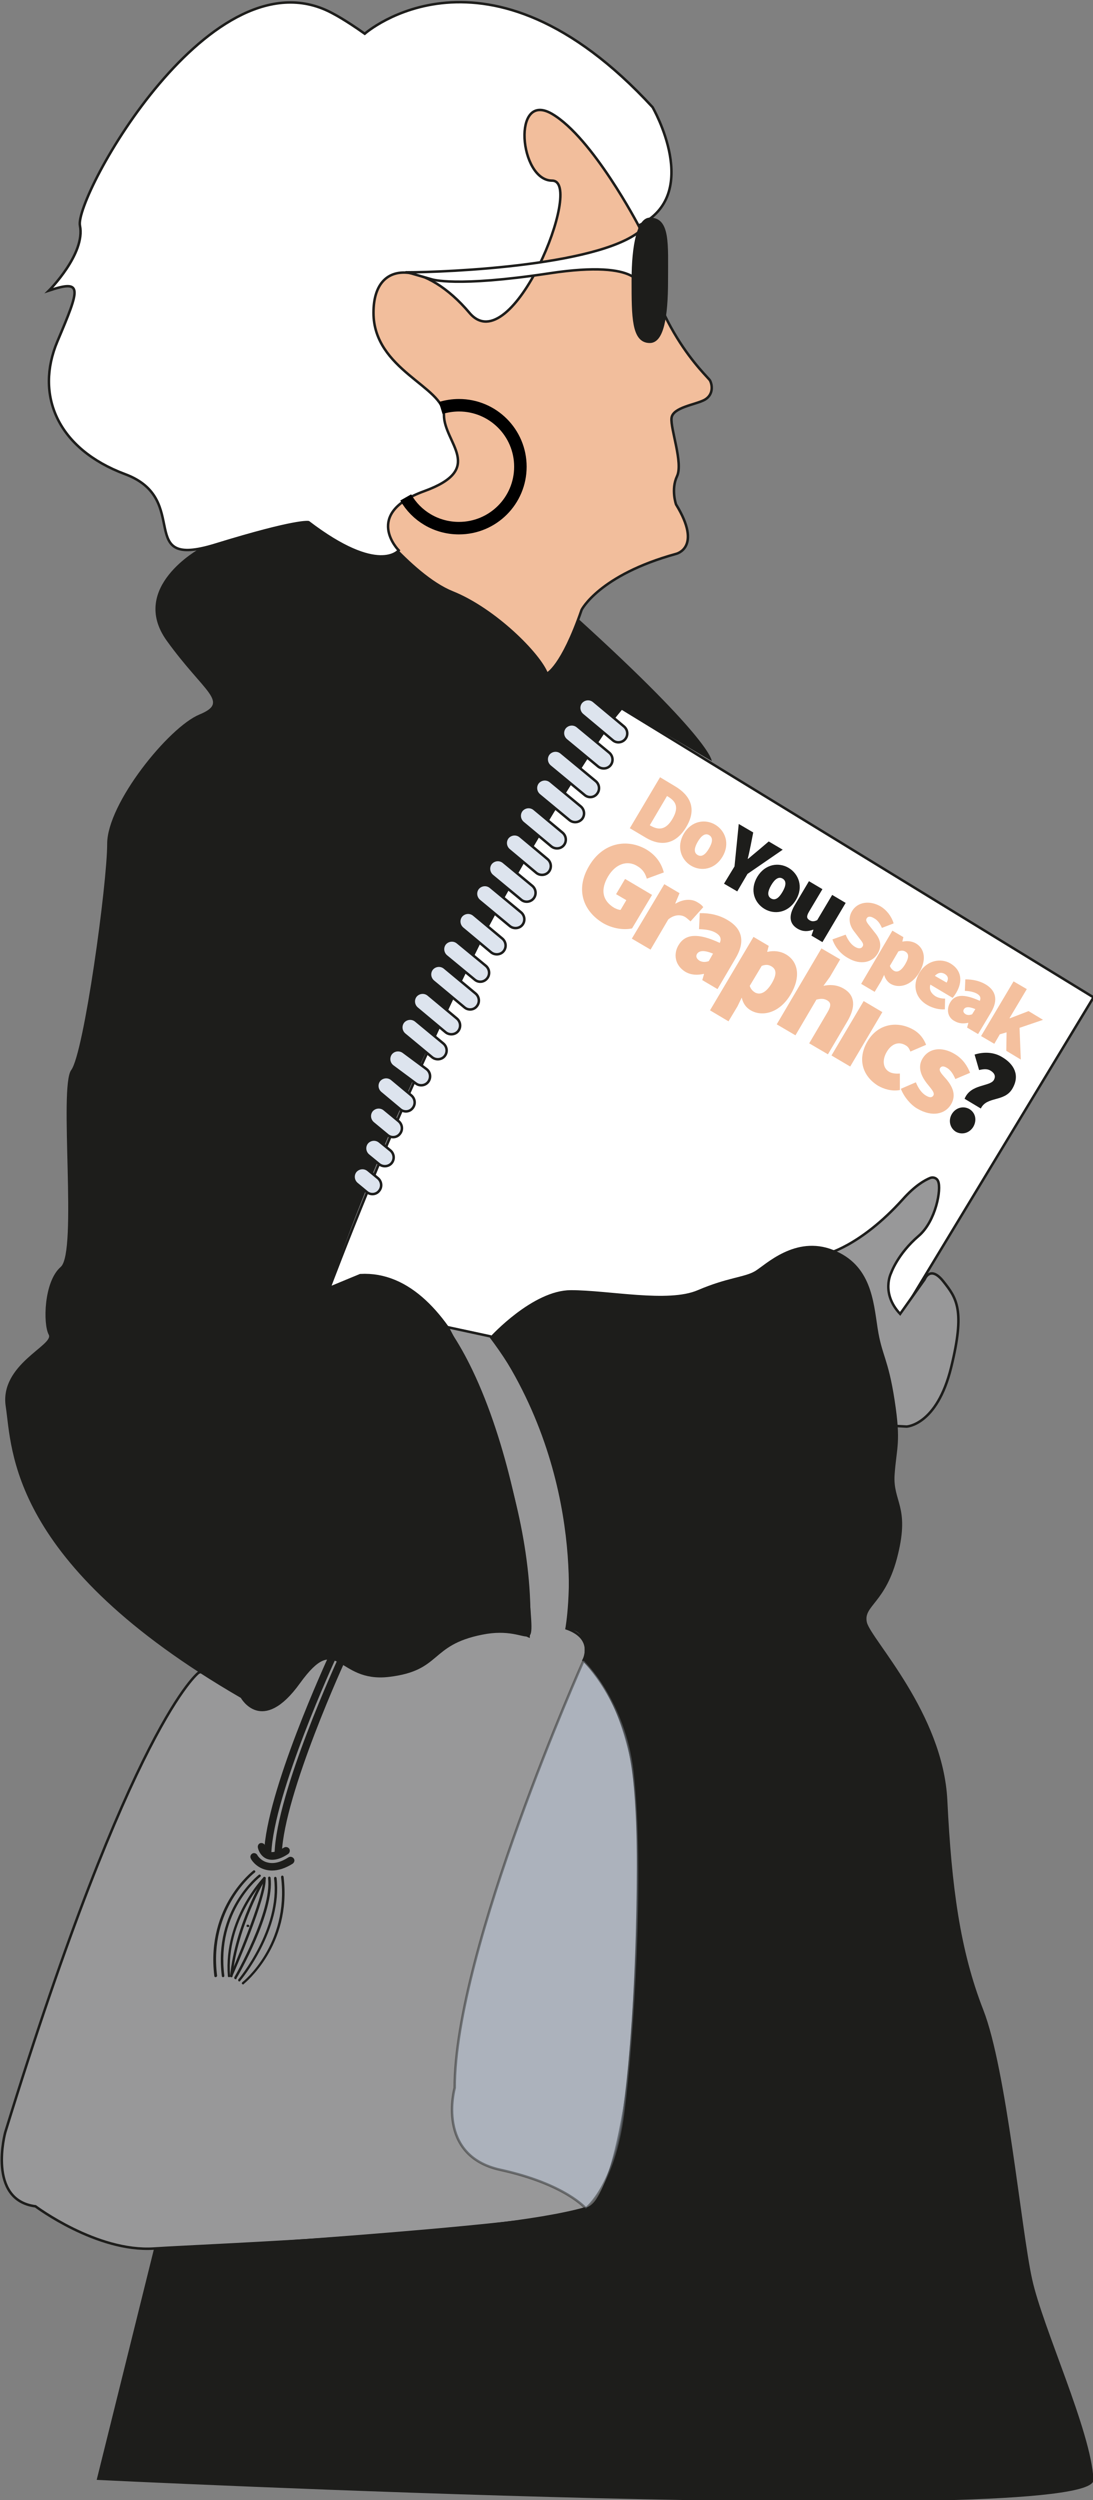
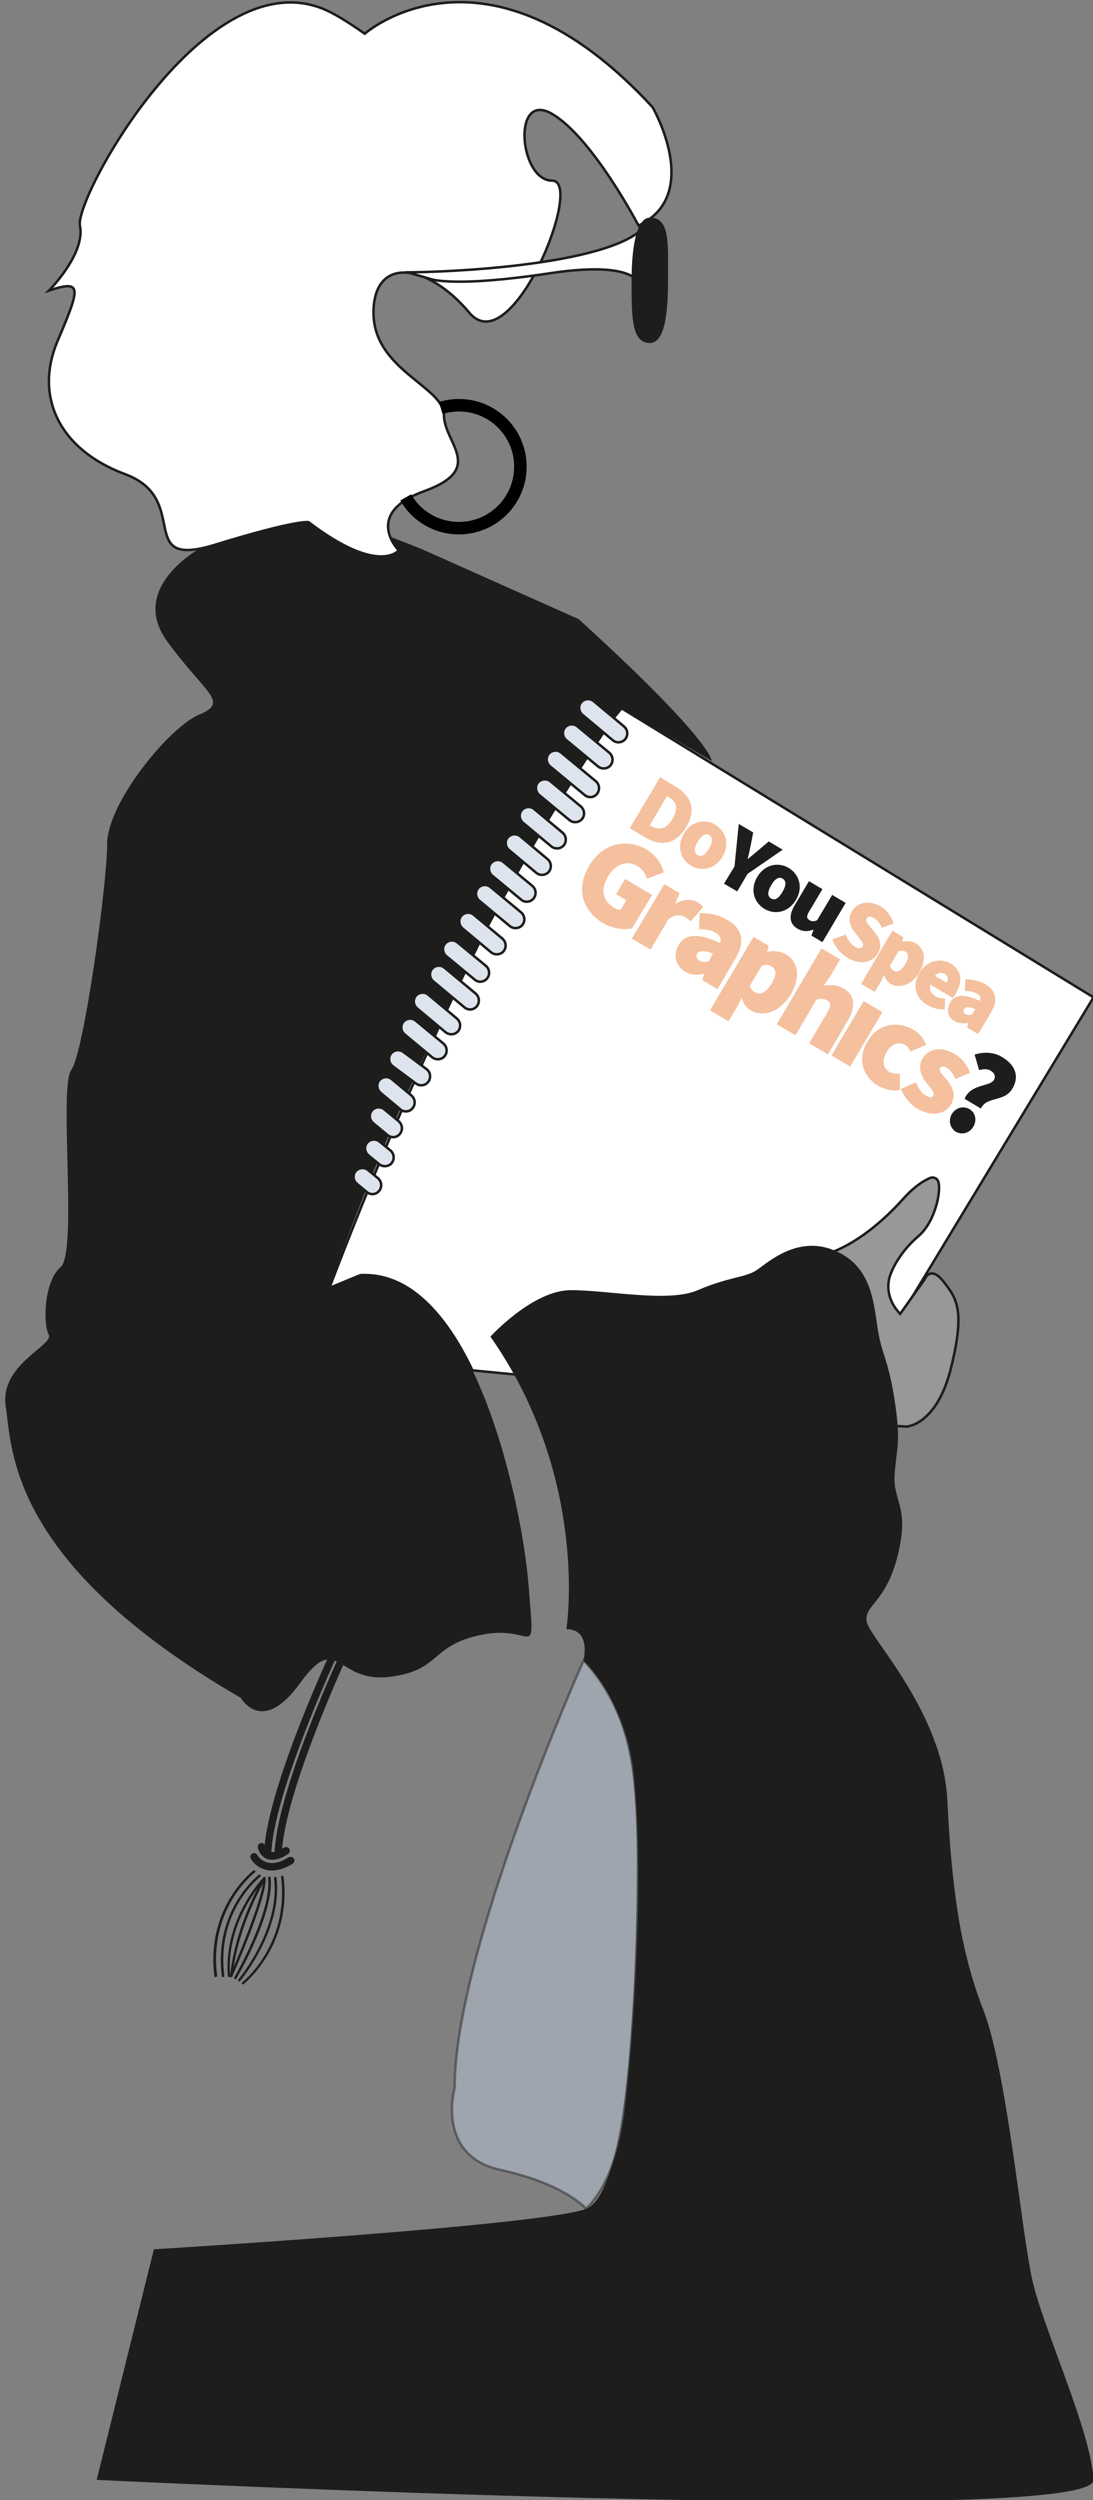
<svg xmlns="http://www.w3.org/2000/svg" version="1.1" id="Livello_1" x="0px" y="0px" viewBox="0 0 437.5 1000.7" style="enable-background:new 0 0 437.5 1000.7;" xml:space="preserve">
  <rect x="0" y="0" width="437.5" height="1000.7" fill="#808080" stroke="none" />
  <style type="text/css">
	.st0{fill:#FFFFFF;stroke:#1D1D1B;stroke-miterlimit:10;}
	.st1{fill:#989899;stroke:#1D1D1B;stroke-miterlimit:10;}
	.st2{fill:#1D1D1B;}
	.st3{fill:#F2BE9C;stroke:#1D1D1B;stroke-miterlimit:10;}
	.st4{fill:#DDE4EE;stroke:#1D1D1B;stroke-miterlimit:10;}
	.st5{fill:#1D1D1B;stroke:#1D1D1B;stroke-miterlimit:10;}
	.st6{opacity:0.45;fill:#C7D3E7;stroke:#1D1D1B;stroke-miterlimit:10;enable-background:new    ;}
	.st7{fill:#F4C09E;}
	.st8{fill:none;stroke:#000000;stroke-width:5;stroke-miterlimit:10;}
</style>
  <g>
    <path class="st0" d="M437.7,399.2l-89.5,147.9L221,551.6l-31.9-3.1c-10.6-22.2-25.4-39.2-44.9-38.1l-12.3,5.1c0,0,0,0,0-0.1   c1-2.6,23.1-61.6,52.3-122.4l0,0c19.8-41.3,42.8-83.4,64.6-109.5L437.7,399.2z" />
    <path class="st1" d="M330.2,502.1c0,0,13.9-2.9,31.2-22.1c4.8-5.4,8.7-7.6,10.9-8.5c1.2-0.5,2.7,0,3.2,1.3c1.4,3.1-0.9,16-7.8,21.9   c-8.4,7.2-11,14.8-11,14.8s-4.2,8.1,3.6,16.4l9.8-13.8c0,0,2.2-5.9,7.5,0.8c5.3,6.7,8.8,11.4,3.1,34.5S362.9,571,362.9,571   l-5.4-0.3L330.2,502.1z" />
-     <path class="st1" d="M79.5,669.5c0,0-26.8,19.7-77.4,184c0,0-7.4,27.1,12.1,29.6c0,0,24.5,18.4,47.4,16.9   c23-1.5,135.5-5.5,172.8-16.1c0,0,11.5,3.7,19.2-67.5s4.6-128.4-20-151.9c0,0,4.7-8.7-6.8-12.7c0,0,11.4-61.7-30.5-116.9l-17.2-3.7   c0,0,35.9,64.3,32.5,123.7l-13.6-6.1l-87,10.5L79.5,669.5z" />
    <path class="st2" d="M284.9,304.6l-36.1-21.2c-21.8,26.1-44.8,68.2-64.6,109.5l0,0c-34,67.5-51.5,120-52.3,122.4c0,0.1,0,0.1,0,0.1   l12.3-5.1c19.5-1.1,34.2,15.8,44.9,38.1c14.1,29.4,21.1,68.1,22.5,86.4c2.5,32.2,2.6,15.2-18.6,19.5c-21.2,4.2-16.1,14.4-37.3,16.9   s-20.3-18.6-35.6,2.5c-15.2,21.2-23.7,5.9-23.7,5.9C3.2,625.6,4.9,579.9,2.3,563s19.5-24.6,17.2-28.8s-2-21.2,4.8-27.1   s-0.8-72,4.2-78.8c5.1-6.8,14.4-74.5,14.4-90.6s24.6-46.6,36.9-51.7s2.1-8.5-13.1-29.6c-15.2-21.3,13.2-36.8,13.2-36.8l26.7-24.2   l61.8,24.2l63.2,28.2C285.4,296.7,284.9,304.6,284.9,304.6z" />
    <path class="st2" d="M248.8,283.4c-25.8,37.3-47.3,75.3-64.6,109.5C204,351.7,227,309.5,248.8,283.4z" />
-     <path class="st3" d="M144.2,203.2c0,0,19.9,27.1,36.9,33.9c16.9,6.8,34.8,24.7,37.8,32.6c0,0,6-2.6,13.9-25.6c0,0,7-13.9,37.8-22.4   c0,0,10.7-2.4,0-19.8c0,0-2.1-6,0.4-11.3s-2.7-19-2.2-23.3s9.7-5.3,13.3-7.3c3.6-2.1,3-6,2.1-7.7s-24.8-22.4-28.6-64.6   s-38.4-50.6-38.4-50.6l-22.8,18.8l-7.5,41l-48.8,19l8.3,47.4L144.2,203.2z" />
    <path class="st0" d="M133.6,5.6c0,0,4.5,2.3,12.4,7.9c0,0,48.6-42.9,115.2,29.4c0,0,20.3,35-5.6,47.4c0,0-18.4-35.2-34.6-44.7   s-13.2,26.7,0,26.7s-16.2,73-33.1,52.9s-38.4-22.8-38.4,0s28.2,29.6,28.2,40.9s16.9,21.5-7.9,30.5s-10.2,23.7-10.2,23.7   s-7.9,10.2-36.1-11.3c0,0-4.5-1.1-37.3,9s-9-18.1-36.1-28.2S13.9,158.1,23,136.6s10.2-24.8-3.4-20.3c0,0,14.7-14.7,12.4-26   S85.1-21.5,133.6,5.6z" />
    <path class="st0" d="M162.7,109c15.5,0,81.3-2.6,95.4-18.3l-1.7,24.5c0,0,1.1-11.5-36.5-5.8s-47.1,2.4-47.1,2.4l-9-2.6   C163.3,108.9,162.1,109,162.7,109z" />
    <path class="st2" d="M196.3,535c0,0,16.9-18.6,32.2-18.6s39,5.1,50.8,0c11.9-5.1,18.6-5.1,22.9-7.6c4.2-2.5,16.1-14.5,31.3-8.5   c15.2,6,16.1,20.4,17.8,31.4c1.7,11,4.2,11.9,6.8,28.8s0.8,18.6,0,29.6s6.1,12.7,1.3,32.2c-4.7,19.5-14,20.3-12.4,27.1   c1.7,6.8,30.5,36.4,32.2,71.2c1.7,34.7,5.1,60.1,14.4,83.9s15.2,88.1,19.5,107.6c4.2,19.5,23.7,61,24.6,80.5c0.8,19.5-399,0-399,0   l22.9-92.3c0,0,153.3-9.3,172.8-16.1s20.5-114.4,20.5-142.4s-2.4-58.4-21.4-77c0,0,3.4-12.7-6.8-12.7   C226.8,651.9,236.1,591.8,196.3,535z" />
    <g>
      <path class="st4" d="M245.3,296.3l-12.2-10.2c-1.5-1.3-1.7-3.5-0.5-5l0,0c1.3-1.5,3.5-1.7,5-0.5l12.2,10.2c1.5,1.3,1.7,3.5,0.5,5    l0,0C249.1,297.3,246.8,297.6,245.3,296.3z" />
      <path class="st4" d="M239.4,306.8l-12.8-10.6c-1.5-1.3-1.7-3.5-0.5-5l0,0c1.3-1.5,3.5-1.7,5-0.5l12.8,10.6c1.5,1.3,1.7,3.5,0.5,5    l0,0C243.2,307.8,240.9,308,239.4,306.8z" />
      <path class="st4" d="M234,318.2l-13.9-11.5c-1.5-1.3-1.7-3.5-0.5-5l0,0c1.3-1.5,3.5-1.7,5-0.5l13.9,11.5c1.5,1.3,1.7,3.5,0.5,5    l0,0C237.8,319.3,235.5,319.5,234,318.2z" />
      <path class="st4" d="M228,328.3l-12.2-10.1c-1.5-1.3-1.7-3.5-0.5-5l0,0c1.3-1.5,3.5-1.7,5-0.5l12.2,10.1c1.5,1.3,1.7,3.5,0.5,5    l0,0C231.7,329.3,229.5,329.5,228,328.3z" />
      <path class="st4" d="M220.7,338.8l-11.4-9.5c-1.5-1.3-1.7-3.5-0.5-5l0,0c1.3-1.5,3.5-1.7,5-0.5l11.4,9.5c1.5,1.3,1.7,3.5,0.5,5    l0,0C224.5,339.8,222.2,340,220.7,338.8z" />
      <path class="st4" d="M214.7,349.4l-11-9.2c-1.5-1.3-1.7-3.5-0.5-5l0,0c1.3-1.5,3.5-1.7,5-0.5l11,9.2c1.5,1.3,1.7,3.5,0.5,5l0,0    C218.5,350.4,216.2,350.6,214.7,349.4z" />
      <path class="st4" d="M208.6,360.1l-11.6-9.6c-1.5-1.3-1.7-3.5-0.5-5l0,0c1.3-1.5,3.5-1.7,5-0.5l11.6,9.6c1.5,1.3,1.7,3.5,0.5,5    l0,0C212.4,361.1,210.1,361.4,208.6,360.1z" />
      <path class="st4" d="M204.1,370.7l-12.3-10.2c-1.5-1.3-1.7-3.5-0.5-5l0,0c1.3-1.5,3.5-1.7,5-0.5l12.3,10.2c1.5,1.3,1.7,3.5,0.5,5    l0,0C207.9,371.7,205.6,371.9,204.1,370.7z" />
      <path class="st4" d="M196.6,381.2l-11.5-9.6c-1.5-1.3-1.7-3.5-0.5-5l0,0c1.3-1.5,3.5-1.7,5-0.5l11.5,9.6c1.5,1.3,1.7,3.5,0.5,5    l0,0C200.4,382.2,198.1,382.4,196.6,381.2z" />
      <path class="st4" d="M190,392.1l-11.4-9.4c-1.5-1.3-1.7-3.5-0.5-5l0,0c1.3-1.5,3.5-1.7,5-0.5l11.4,9.4c1.5,1.3,1.7,3.5,0.5,5l0,0    C193.7,393.2,191.5,393.4,190,392.1z" />
      <path class="st4" d="M185.9,403.2l-12.5-10.4c-1.5-1.3-1.7-3.5-0.5-5l0,0c1.3-1.5,3.5-1.7,5-0.5l12.5,10.4c1.5,1.3,1.7,3.5,0.5,5    l0,0C189.7,404.3,187.4,404.5,185.9,403.2z" />
      <path class="st4" d="M178.4,413.2l-11.5-9.6c-1.5-1.3-1.7-3.5-0.5-5l0,0c1.3-1.5,3.5-1.7,5-0.5l11.5,9.6c1.5,1.3,1.7,3.5,0.5,5    l0,0C182.2,414.2,179.9,414.4,178.4,413.2z" />
      <path class="st4" d="M173,423.2l-11.1-9.2c-1.5-1.3-1.7-3.5-0.5-5l0,0c1.3-1.5,3.5-1.7,5-0.5l11.1,9.2c1.5,1.3,1.7,3.5,0.5,5l0,0    C176.8,424.2,174.5,424.4,173,423.2z" />
      <path class="st4" d="M166.5,433.7l-9.3-6.9c-1.6-1.2-1.9-3.4-0.8-5l0,0c1.2-1.6,3.4-1.9,5-0.8l9.3,6.9c1.6,1.2,1.9,3.4,0.8,5l0,0    C170.4,434.5,168.1,434.9,166.5,433.7z" />
      <path class="st4" d="M160.2,444l-7.9-6.6c-1.5-1.3-1.7-3.5-0.5-5l0,0c1.3-1.5,3.5-1.7,5-0.5l7.9,6.6c1.5,1.3,1.7,3.5,0.5,5l0,0    C164,445.1,161.7,445.3,160.2,444z" />
      <path class="st4" d="M155.1,454.3l-5.8-4.8c-1.5-1.3-1.7-3.5-0.5-5l0,0c1.3-1.5,3.5-1.7,5-0.5l5.8,4.8c1.5,1.3,1.7,3.5,0.5,5l0,0    C158.9,455.4,156.6,455.6,155.1,454.3z" />
      <path class="st4" d="M151.8,466l-4.4-3.6c-1.5-1.3-1.7-3.5-0.5-5l0,0c1.3-1.5,3.5-1.7,5-0.5l4.4,3.6c1.5,1.3,1.7,3.5,0.5,5l0,0    C155.6,467,153.3,467.2,151.8,466z" />
      <path class="st4" d="M146.8,477.1l-4-3.3c-1.5-1.3-1.7-3.5-0.5-5l0,0c1.3-1.5,3.5-1.7,5-0.5l4,3.3c1.5,1.3,1.7,3.5,0.5,5l0,0    C150.6,478.2,148.3,478.4,146.8,477.1z" />
    </g>
    <path class="st5" d="M266.9,112.3c0,14.5-1.7,24.5-6.8,24.5c-6.8,0-6.8-10-6.8-24.5s2.3-24.6,6.8-24.7   C267.8,87.5,266.9,97.8,266.9,112.3z" />
    <path class="st6" d="M233.6,664.6c0,0-51.7,115.7-51.6,171.1c0,0-7.7,27.1,18.3,32.8s34.2,15.5,34.2,15.5s11.6-8.8,15.4-38.1   c3.8-29.3,8.2-96.6,3.7-136.9C250.3,680.6,233.6,664.6,233.6,664.6z" />
    <g>
      <path class="st7" d="M264.2,311.1l6,3.6c6.2,3.7,8.8,9.1,4.5,16.3s-10.3,7.8-16.2,4.3l-6.4-3.8L264.2,311.1z M260.4,330.5    c3,1.7,6,2,8.8-2.8s1.1-7.1-1.9-8.9l-0.3-0.2l-6.9,11.7L260.4,330.5z" />
      <path class="st7" d="M273.7,333.7c3.1-5.2,8.6-6,12.6-3.6s6,7.6,2.9,12.8c-3.1,5.2-8.6,6-12.6,3.6S270.7,338.9,273.7,333.7z     M283.8,339.6c1.4-2.4,1.7-4.3,0.1-5.3s-3.2,0.2-4.6,2.6s-1.7,4.3-0.1,5.3C280.9,343.2,282.4,342,283.8,339.6z" />
    </g>
    <g>
      <path class="st7" d="M333.2,376l5.3-1.9c0.8,2,2.1,3.9,3.6,4.8c1.6,1,2.7,0.8,3.2-0.1c0.6-1-0.3-1.9-1.6-3.6l-1.9-2.5    c-1.7-2.2-2.5-5.2-0.7-8.1c2.1-3.5,6.9-4.4,11.4-1.8c2.3,1.4,4.3,3.8,5.2,6.8l-4.7,1.8c-0.8-1.8-1.7-3.1-3.2-3.9    c-1.3-0.8-2.4-0.8-2.9,0.1c-0.6,1,0.4,2,1.8,3.8l1.9,2.4c1.9,2.5,2.4,5.1,0.7,7.9c-2,3.4-6.7,4.8-11.8,1.8    C336.7,382,334.3,379.3,333.2,376L333.2,376z" />
      <path class="st7" d="M357.2,372.5l4.4,2.6l-0.4,1.7l0.1,0.1c1.8-0.4,3.7-0.2,5.3,0.7c3.7,2.2,4.2,6.8,1.4,11.6    c-3.2,5.4-8.2,6.5-11.5,4.6c-1.3-0.8-2.2-2.1-2.6-3.6l-1.2,2.5l-2.6,4.3l-5.4-3.2L357.2,372.5L357.2,372.5z M362.4,385.8    c1.5-2.6,1.4-4.1,0-4.9c-0.8-0.5-1.6-0.5-2.8-0.1l-3.4,5.8c0.3,0.9,0.9,1.5,1.5,1.9C359,389.3,360.6,388.9,362.4,385.8    L362.4,385.8z" />
-       <path class="st7" d="M368,389.4c3-5.1,8.6-6,12.4-3.8c4.7,2.8,4.9,7.4,2.4,11.7c-0.6,1-1.2,1.8-1.5,2.1l-8.9-5.3    c-0.6,2.1,0.4,3.6,2.1,4.7c1.1,0.6,2.3,0.9,3.8,0.9l-0.1,4.3c-2.4,0.2-5-0.6-6.8-1.6C366.6,399.8,364.9,394.6,368,389.4L368,389.4    z M378.9,393.3c0.7-1.2,0.9-2.5-0.8-3.5c-1.2-0.7-2.6-0.6-3.9,0.8L378.9,393.3z" />
+       <path class="st7" d="M368,389.4c3-5.1,8.6-6,12.4-3.8c4.7,2.8,4.9,7.4,2.4,11.7c-0.6,1-1.2,1.8-1.5,2.1l-8.9-5.3    c-0.6,2.1,0.4,3.6,2.1,4.7c1.1,0.6,2.3,0.9,3.8,0.9l-0.1,4.3c-2.4,0.2-5-0.6-6.8-1.6C366.6,399.8,364.9,394.6,368,389.4L368,389.4    z M378.9,393.3c0.7-1.2,0.9-2.5-0.8-3.5c-1.2-0.7-2.6-0.6-3.9,0.8z" />
      <path class="st7" d="M380.3,401.3c1.9-3.3,5.5-3.6,11.9-0.7c0.5-1.2,0.2-2.1-1.2-2.9c-1.1-0.6-2.6-1-4.8-1.1l0.2-4.6    c3,0,5.7,0.6,8.1,2c4,2.4,5.2,6.1,2.2,11.2l-5.2,8.7l-4.4-2.6l0.5-1.8l-0.1-0.1c-1.9,0.4-3.7,0.3-5.4-0.7    C379.2,407.2,378.8,403.9,380.3,401.3L380.3,401.3z M389.1,406l1.3-2.1c-2.8-1.2-4.1-0.8-4.6,0.1c-0.4,0.7-0.2,1.4,0.8,2    C387.4,406.4,388.2,406.3,389.1,406L389.1,406z" />
-       <path class="st7" d="M405.7,392.8l5.3,3.1l-6.9,11.6l0.1,0.1l7.5-2.9l5.8,3.5l-9.4,3.2l0.5,12.7l-5.8-3.5l0.1-7.4l-2.7,0.8    l-2.2,3.8l-5.3-3.1L405.7,392.8L405.7,392.8z" />
    </g>
    <path class="st2" d="M294,346.8l1.7-17l5.8,3.4l-1,5.1c-0.4,1.8-0.7,3.6-1.2,5.4l0.1,0.1c1.5-1.3,2.9-2.4,4.3-3.6l4-3.4l5.6,3.3   l-14.1,9.7l-4.1,7l-5.3-3.1L294,346.8L294,346.8z" />
    <path class="st2" d="M303.1,351c3.1-5.2,8.6-6,12.6-3.6s6,7.6,2.9,12.8c-3.1,5.2-8.6,6-12.6,3.6S300,356.3,303.1,351z M313.2,357   c1.4-2.4,1.7-4.3,0.1-5.3s-3.2,0.2-4.6,2.6s-1.7,4.3-0.1,5.3C310.3,360.6,311.8,359.4,313.2,357z" />
    <path class="st2" d="M318.1,362.3l5.7-9.6l5.4,3.2l-5.3,8.9c-1.2,2-1,2.8,0.1,3.5c1,0.6,1.8,0.6,3.1,0l6-10.1l5.4,3.2l-9.3,15.7   l-4.4-2.6l0.8-2.3l-0.1-0.1c-2.1,0.8-4.1,0.9-6.3-0.4C315.7,369.6,315.8,366.2,318.1,362.3L318.1,362.3z" />
    <path class="st7" d="M235.8,346.6c5.6-9.5,15.3-11,22.9-6.6c4.2,2.5,6.2,6,7,9.2l-6.8,2.5c-0.6-2-1.5-3.7-3.9-5.1   c-3.8-2.3-8.5-1-11.6,4.2c-3,5.1-2.5,9.6,2.5,12.6c0.8,0.4,1.7,0.8,2.5,0.8l2.3-3.9l-4.1-2.4l3.6-6.1l10.8,6.4l-8,13.4   c-3.1,0.7-7.6,0.2-11.6-2.1C233.6,364.8,230.1,356.2,235.8,346.6L235.8,346.6z" />
    <path class="st7" d="M265.9,353.9l6.1,3.6l-1.7,4.1l0.1,0.1c3.3-2,6.6-1.9,8.7-0.6c1.4,0.8,2,1.4,2.4,2l-5.1,5.7   c-0.7-0.6-1.3-1.2-2.2-1.8c-1.6-0.9-4.1-1.1-6.7,1l-7.1,12.1l-7.5-4.4L265.9,353.9L265.9,353.9z" />
    <path class="st7" d="M271.6,378.3c2.7-4.5,7.7-5,16.5-0.9c0.8-1.7,0.2-3-1.7-4.1c-1.6-0.9-3.6-1.3-6.6-1.4l0.3-6.4   c4.1-0.1,7.9,0.8,11.2,2.8c5.6,3.3,7.3,8.4,3,15.5l-7.1,12.1l-6.1-3.6l0.7-2.4l-0.1-0.1c-2.6,0.6-5.2,0.5-7.5-0.9   C270.1,386.3,269.5,381.8,271.6,378.3L271.6,378.3z M283.7,384.7l1.7-3c-3.9-1.6-5.6-1.1-6.4,0.1c-0.6,1-0.2,2,1.1,2.8   C281.4,385.2,282.5,385.1,283.7,384.7z" />
    <path class="st7" d="M301.6,375l6.1,3.6l-0.6,2.3l0.1,0.1c2.5-0.6,5.2-0.3,7.4,1c5.1,3,5.9,9.3,1.9,16c-4.4,7.5-11.4,9.1-16,6.4   c-1.9-1.1-3.1-2.8-3.6-5.1l-1.7,3.5l-3.6,6l-7.4-4.4L301.6,375L301.6,375z M308.9,393.6c2.1-3.6,1.9-5.6-0.1-6.8   c-1.2-0.7-2.2-0.8-3.9-0.2l-4.8,8c0.4,1.3,1.2,2.1,2.2,2.7C304.1,398.2,306.4,397.7,308.9,393.6L308.9,393.6z" />
    <path class="st7" d="M328.8,379.6l7.5,4.4l-4.1,7l-2.6,3.6c2.2-0.5,5.2-0.6,8.1,1.1c4.8,2.8,4.7,7.5,1.6,12.9l-7.9,13.4l-7.5-4.4   l7.3-12.4c1.6-2.7,1.4-3.9-0.1-4.8c-1.4-0.8-2.6-0.7-4.3-0.3l-8.4,14.3l-7.5-4.4L328.8,379.6L328.8,379.6z" />
    <rect x="330.3" y="409.7" transform="matrix(0.509 -0.861 0.861 0.509 -188.054 498.318)" class="st7" width="25.3" height="8.7" />
    <path class="st7" d="M347.3,416.7c4.3-7.2,12.2-8.1,18.4-4.5c2.6,1.5,4.1,3.7,5,6l-6.3,2.7c-0.5-1.3-1-2-1.9-2.5   c-2.8-1.7-5.7-0.6-7.6,2.7s-1.4,6.5,1,7.9c1.2,0.7,2.8,0.8,4.3,0.7v6.6c-3.3,0.6-6.4-0.4-8.7-1.7   C345.3,430.8,343,423.9,347.3,416.7L347.3,416.7z" />
    <path class="st7" d="M360.6,435.8l6-2.6c1.1,2.7,2.5,4.4,4,5.3s2.4,0.9,3,0c0.7-1.2-1-2.8-2.7-5c-1.9-2.5-3.8-6.1-1.7-9.7   c2.5-4.3,7.7-5,12.8-2c3.6,2.1,5.3,5.1,6.3,7.6l-5.9,2.5c-0.9-2.1-2-3.7-3.4-4.5c-1.2-0.7-2.1-0.8-2.7,0.1c-0.7,1.2,1,2.7,2.7,4.7   c2,2.5,4,5.9,1.7,9.8s-7.5,5.3-13.6,1.7C364.5,442.2,361.8,439,360.6,435.8L360.6,435.8z" />
    <path class="st2" d="M397.8,432.3c0.9-1.6,0.2-2.8-1.2-3.7c-1.4-0.9-2.9-0.7-4.7-0.3l-1.8-6.2c3.5-1.1,7.6-1.1,11,1   c4.8,2.8,7.3,7.3,4.1,12.7c-3.2,5.4-10.2,2.9-12.6,7.9l-6.5-3.9C388.5,433.8,396.2,435,397.8,432.3L397.8,432.3z M381,445.9   c1.5-2.5,4.5-3.4,7-2c2.5,1.5,3.1,4.5,1.6,7.1c-1.5,2.5-4.5,3.4-7,2C380.2,451.5,379.5,448.4,381,445.9z" />
  </g>
  <path class="st8" d="M176.4,163.3c2.3-0.7,4.8-1.1,7.3-1.1c13.6,0,24.6,11,24.6,24.6c0,13.6-11,24.6-24.6,24.6  c-9.1,0-17.1-4.9-21.3-12.3" />
  <g>
    <path class="st2" d="M107.2,743.4C107.2,743.4,107.2,743.4,107.2,743.4c-0.9,0-1.5-0.7-1.5-1.6c0.8-24.6,25.1-77.2,26.1-79.5   c0.3-0.8,1.2-1.1,2-0.7s1.1,1.2,0.7,2c-0.3,0.5-25,54.3-25.9,78.3C108.7,742.7,108,743.4,107.2,743.4z" />
  </g>
  <g>
    <path class="st2" d="M111.4,743.4C111.4,743.4,111.4,743.4,111.4,743.4c-0.9,0-1.5-0.7-1.5-1.6c0.8-24.6,25.1-77.2,26.1-79.5   c0.3-0.8,1.2-1.1,2-0.7c0.8,0.3,1.1,1.2,0.7,2c-0.3,0.5-25,54.3-25.9,78.3C112.9,742.7,112.2,743.4,111.4,743.4z" />
  </g>
  <g>
    <path class="st2" d="M108.9,744.4c-0.9,0-1.7-0.2-2.4-0.5c-2.7-1.3-3.3-4.3-3.3-4.5c-0.1-0.8,0.4-1.6,1.2-1.7   c0.8-0.1,1.6,0.4,1.7,1.2c0,0.1,0.3,1.7,1.6,2.2c1.3,0.6,3.4,0,6-1.6c0.7-0.4,1.6-0.2,2.1,0.5c0.4,0.7,0.2,1.6-0.5,2.1   C112.9,743.7,110.8,744.4,108.9,744.4z" />
  </g>
  <g>
    <path class="st2" d="M108.9,748.7c-0.8,0-1.7-0.1-2.5-0.3c-4.1-1-6-4.3-6-4.5c-0.4-0.7-0.1-1.6,0.6-2c0.7-0.4,1.6-0.1,2,0.6   c0,0.1,1.4,2.4,4.2,3c2.4,0.6,5.2-0.1,8.3-2.1c0.7-0.4,1.6-0.2,2.1,0.5s0.2,1.6-0.5,2.1C114.2,747.8,111.4,748.7,108.9,748.7z" />
  </g>
  <g>
    <g>
      <path class="st2" d="M86.3,791.4c-0.2,0-0.5-0.2-0.5-0.4c-1.8-14.4,2.5-25.1,6.5-31.6c4.3-7,8.9-10.5,9.1-10.7    c0.2-0.2,0.5-0.1,0.7,0.1c0.2,0.2,0.1,0.5-0.1,0.7c-0.2,0.1-18.5,14.3-15.1,41.3C86.9,791.1,86.7,791.3,86.3,791.4    C86.4,791.4,86.4,791.4,86.3,791.4z" />
    </g>
    <g>
      <path class="st2" d="M89.3,791.4c-0.2,0-0.5-0.2-0.5-0.4c-3.4-26.5,14.6-40.4,14.8-40.6c0.2-0.2,0.5-0.1,0.7,0.1    c0.2,0.2,0.1,0.5-0.1,0.7c-0.2,0.1-17.7,13.7-14.4,39.6C89.8,791.1,89.7,791.3,89.3,791.4C89.4,791.4,89.3,791.4,89.3,791.4z" />
    </g>
    <g>
      <path class="st2" d="M91.7,791.4c-0.3,0-0.5-0.2-0.5-0.5c-1.8-22.9,14.2-39.4,14.3-39.5c0.2-0.2,0.5-0.2,0.7,0    c0.2,0.2,0.2,0.5,0,0.7c-0.2,0.2-15.8,16.3-14.1,38.8C92.2,791.1,92,791.4,91.7,791.4C91.7,791.4,91.7,791.4,91.7,791.4z" />
    </g>
    <g>
      <path class="st2" d="M92.6,791.4C92.6,791.4,92.6,791.4,92.6,791.4c-0.3,0-0.5-0.3-0.5-0.5c2-20.4,13.2-39.2,13.3-39.4    c0.1-0.2,0.4-0.3,0.7-0.2c0.2,0.1,0.3,0.4,0.2,0.7c-0.1,0.2-11.2,18.8-13.2,38.9C93.1,791.2,92.9,791.4,92.6,791.4z" />
    </g>
    <g>
-       <path class="st2" d="M99.2,771.3c-0.1,0-0.3,0-0.4-0.1c0,0-0.1-0.1-0.1-0.2c0-0.1,0-0.1,0-0.2c0-0.1,0-0.3,0.1-0.3    c0.1-0.1,0.4-0.2,0.6-0.1c0.1,0,0.1,0.1,0.2,0.1c0.1,0.1,0.2,0.2,0.2,0.3c0,0.1,0,0.1,0,0.2c0,0.1-0.1,0.1-0.1,0.2    c0,0-0.1,0.1-0.2,0.1C99.4,771.3,99.3,771.3,99.2,771.3z" />
-     </g>
+       </g>
    <g>
      <path class="st2" d="M92.6,791.4c-0.1,0-0.1,0-0.2,0c-0.3-0.1-0.4-0.4-0.3-0.7c0.1-0.3,14-32.2,13.2-38.9c0-0.3,0.2-0.5,0.4-0.6    c0.3,0,0.5,0.2,0.6,0.4c0.9,7-12.7,38.1-13.3,39.4C93,791.3,92.8,791.4,92.6,791.4z" />
    </g>
    <g>
      <path class="st2" d="M94.3,792.2c-0.1,0-0.2,0-0.3-0.1c-0.2-0.1-0.3-0.4-0.2-0.7c0.2-0.3,15.1-26.2,13.5-39.7    c0-0.3,0.2-0.5,0.4-0.6c0.3,0,0.5,0.2,0.6,0.4c1.7,13.8-13,39.3-13.6,40.3C94.7,792.2,94.5,792.2,94.3,792.2z" />
    </g>
    <g>
      <path class="st2" d="M95.8,793.1c-0.1,0-0.2,0-0.3-0.1c-0.2-0.2-0.2-0.5-0.1-0.7c0.2-0.2,16.8-20.2,14.3-40.5    c0-0.3,0.2-0.5,0.4-0.6c0.3,0,0.5,0.2,0.6,0.4c2.5,20.7-14.3,41-14.5,41.2C96.1,793,96,793.1,95.8,793.1z" />
    </g>
    <g>
      <path class="st2" d="M97.3,794.3c-0.1,0-0.3-0.1-0.4-0.2c-0.2-0.2-0.1-0.5,0.1-0.7c0.2-0.1,18.8-15,15.5-42.1    c0-0.3,0.2-0.5,0.4-0.6c0.3,0,0.5,0.2,0.6,0.4c3.4,27.6-15.7,42.8-15.9,43C97.5,794.3,97.4,794.3,97.3,794.3z" />
    </g>
  </g>
</svg>